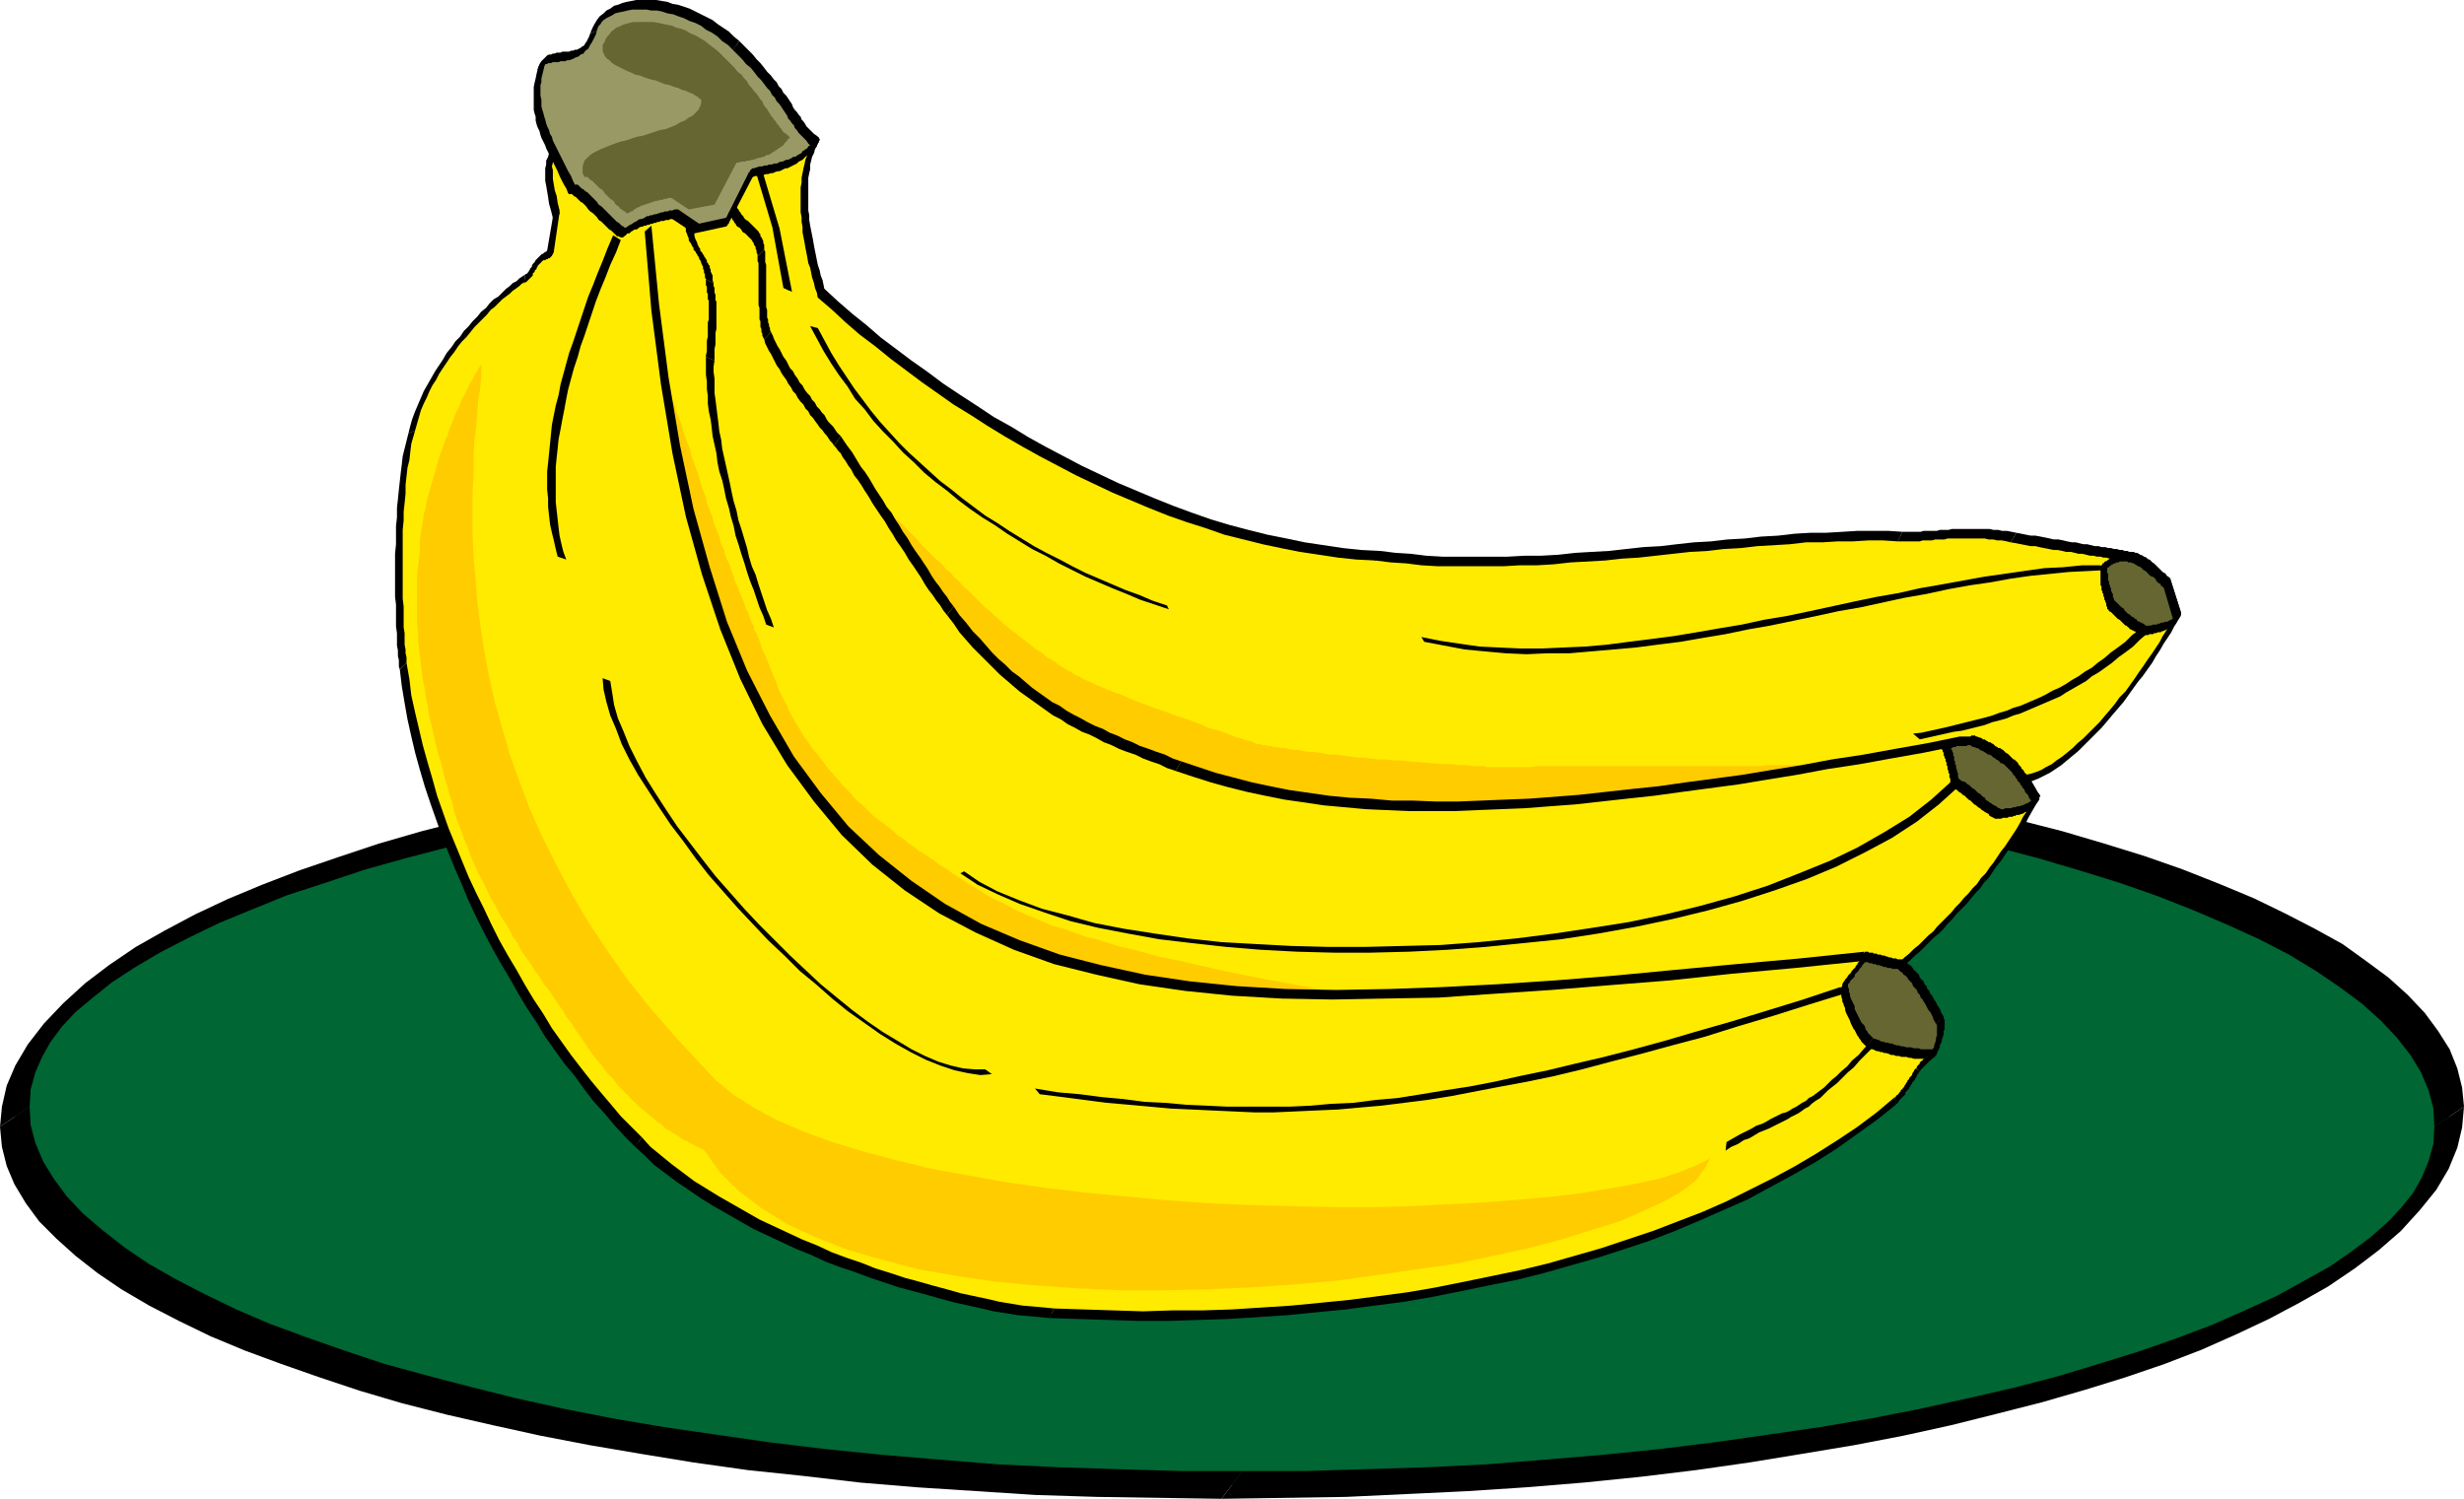
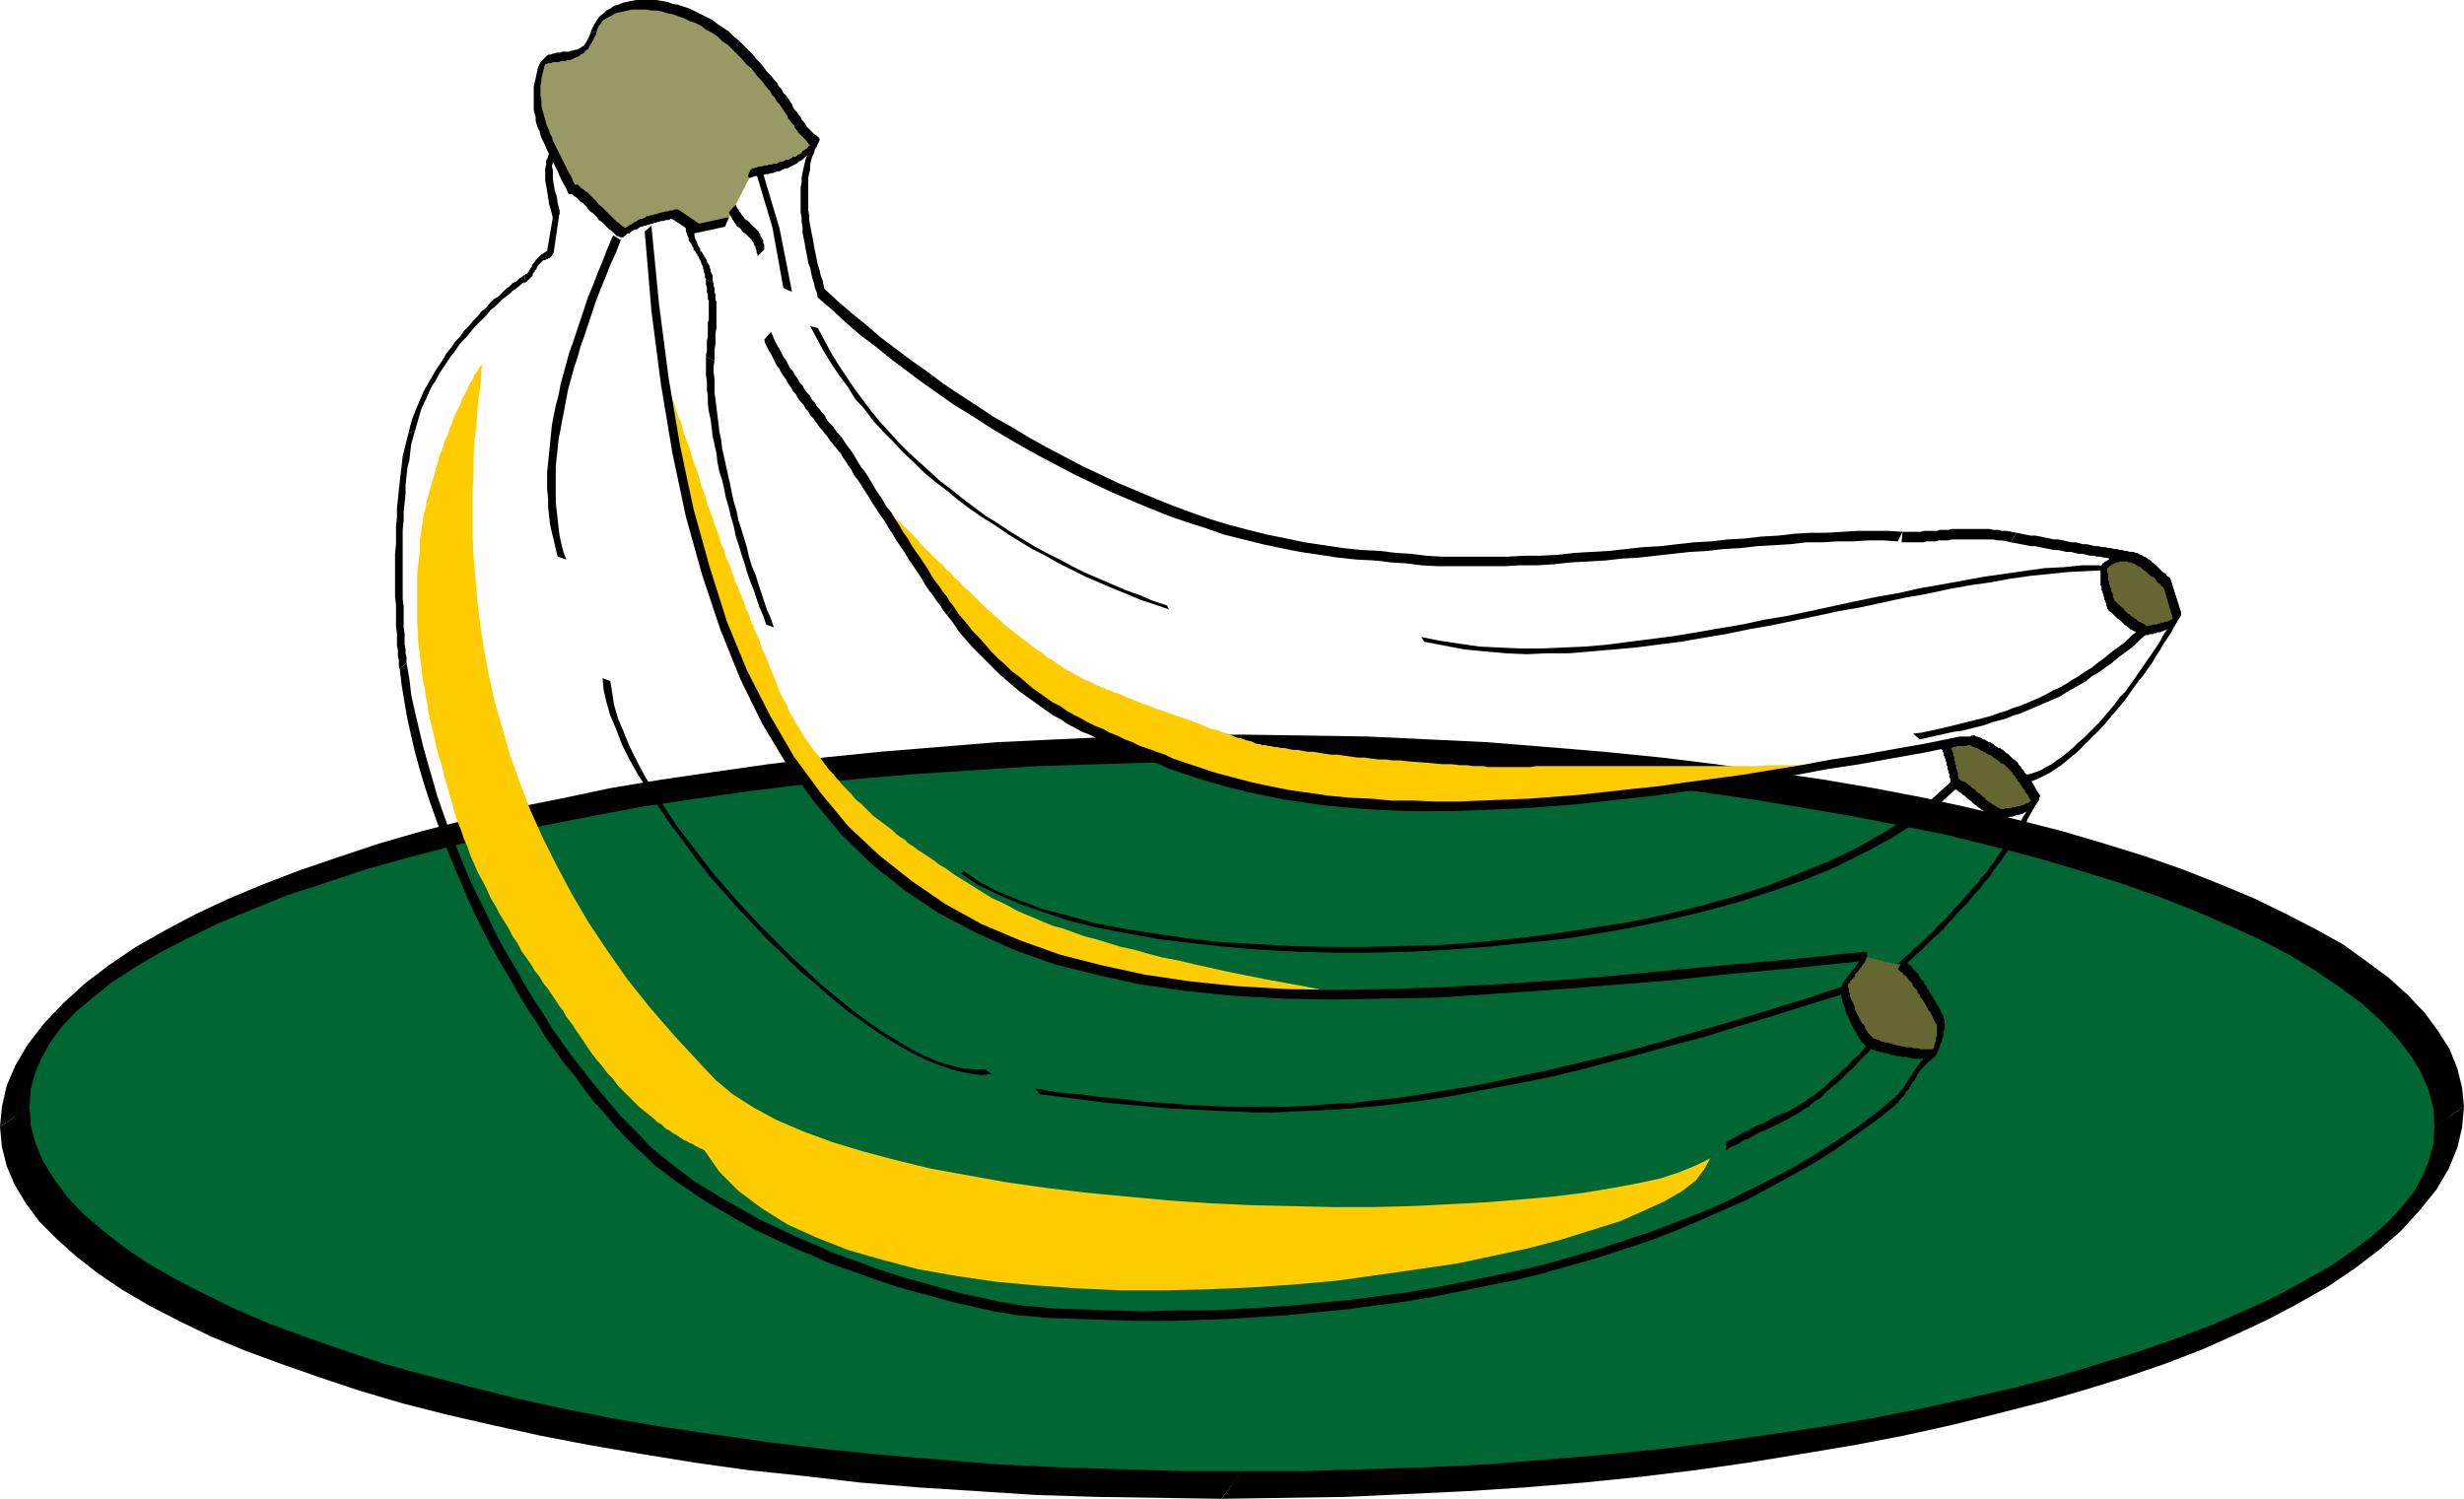
<svg xmlns="http://www.w3.org/2000/svg" fill-rule="evenodd" height="5.22in" preserveAspectRatio="none" stroke-linecap="round" viewBox="0 0 2576 1567" width="8.581in">
  <style>.pen1{stroke:none}.brush2{fill:#000}.brush4{fill:#663}.brush6{fill:#fc0}</style>
  <path class="pen1" style="fill:#063" d="M1288 783h65l65 2 63 2 63 4 61 4 61 5 59 6 58 7 56 8 55 8 53 10 52 10 50 10 48 12 46 12 44 13 42 13 40 14 38 15 36 15 33 15 31 16 28 17 25 17 23 18 20 17 17 19 15 18 11 19 8 19 5 20 2 20-2 19-5 20-8 19-11 19-15 19-17 18-20 18-23 17-25 17-28 17-31 16-33 16-36 15-38 14-40 14-42 14-44 12-46 13-48 11-50 11-52 10-53 9-55 9-56 7-58 7-59 6-61 6-61 4-63 3-63 3-65 1-65 1-65-1-65-1-63-3-63-3-61-4-61-6-59-6-58-7-56-7-55-9-53-9-52-10-50-11-48-11-46-13-44-12-42-14-40-14-38-14-36-15-33-16-31-16-28-17-25-17-23-17-20-18-17-18-15-19-11-19-8-19-5-20-2-19 2-20 5-20 8-19 11-19 15-18 17-19 20-17 23-18 25-17 28-17 31-16 33-15 36-15 38-15 40-14 42-13 44-13 46-12 48-12 50-10 52-10 53-10 55-8 56-8 58-7 59-6 61-5 61-4 63-4 63-2 65-2h65z" />
  <path class="pen1 brush2" fill-rule="nonzero" d="m2576 1157-2-20-5-20-8-20-12-19-14-19-18-19-20-18-23-17-25-18-29-16-31-16-33-16-36-15-38-15-40-14-42-13-44-13-47-12-48-12-50-11-52-10-53-9-55-8-57-8-57-7-60-6-60-5-62-5-62-3-64-3-65-1-65-1-22 29 65 1 65 1 63 2 62 4 62 4 60 5 59 6 58 7 56 8 55 9 53 9 51 10 50 10 48 12 46 12 44 13 42 13 40 14 38 15 35 15 33 15 31 16 28 17 25 17 23 17 20 18 17 18 14 18 11 18 8 19 5 19 1 19z" />
  <path class="pen1 brush2" fill-rule="nonzero" d="m1277 1567 65-1 65-1 64-3 63-3 61-4 61-5 59-6 58-7 56-8 55-9 54-9 52-10 50-11 48-12 47-12 45-13 42-13 41-14 39-15 36-16 34-16 32-17 30-17 28-19 25-19 23-20 20-22 17-21 13-22 9-22 5-21 2-22-31 21-1 18-5 18-7 17-9 16-12 15-14 15-18 16-20 15-23 16-27 15-29 16-33 15-34 15-37 14-40 14-42 13-43 13-46 12-48 11-50 11-51 10-53 9-55 8-56 8-57 7-59 6-60 5-62 5-62 3-63 2-65 2h-65z" />
  <path class="pen1 brush2" fill-rule="nonzero" d="m0 1178 2 21 5 20 8 19 12 20 14 19 18 18 20 18 23 18 25 17 29 17 31 16 33 16 36 15 38 14 40 14 42 14 44 13 47 12 48 11 50 11 52 10 53 9 55 9 57 8 57 6 60 7 60 5 62 4 62 4 64 2 65 1 65 1 22-29h-65l-65-2-63-2-62-3-62-5-60-5-59-6-58-7-56-8-55-8-53-9-51-10-50-11-48-12-46-12-44-12-42-14-40-14-38-14-35-15-33-16-31-16-28-16-25-17-23-18-20-17-17-18-14-19-11-18-8-19-5-19-1-19z" />
  <path class="pen1 brush2" fill-rule="nonzero" d="m1299 768-65 1-65 1-64 3-63 3-61 5-61 5-59 6-58 7-56 8-55 8-54 9-52 11-50 10-48 12-47 12-45 13-42 14-41 14-39 15-36 15-34 16-32 17-30 17-28 19-25 19-23 21-20 21-17 22-13 22-9 21-5 22-2 21 31-21 1-18 5-18 7-16 9-16 12-16 14-15 18-15 20-16 23-15 27-16 29-15 33-16 34-14 37-15 40-13 42-14 43-12 46-12 48-12 50-10 51-10 53-10 55-8 56-8 57-7 59-6 60-5 62-4 62-4 63-2 65-2h65z" />
-   <path class="pen1" style="fill:#ffeb00" d="M2029 1076v-1l-1-1v-3l-1-1v-2l-1-1v-2h-1v-1l-1-1v-1l-1-1v-2h-1v-1l-1-1v-1l-1-1v-2l-1-1v-1l-1-1-1-2-1-1-1-2-1-1-1-1-1-2v-1l-1-2-1-1-1-2-1-1-1-2-1-1-1-2-1-1-1-2-1-1-1-2-1-1-1-1-2-2-1-1-1-1-1-1-1-1-1-1-1-1-1-1-1-1-1-1-1-1 5-4 5-5 4-4 5-5 5-5 5-4 5-5 5-5 5-5 5-5 4-5 5-5 5-5 4-5 5-5 5-5 4-6 5-5 4-6 4-5 5-6 4-6 4-6 4-6 4-6 4-6 4-6 4-6 4-7 4-6 3-7 4-7-13-20 6-2 5-1 6-3 5-3 6-3 6-3 5-5 6-4 6-5 6-5 6-5 5-6 6-6 6-6 6-7 5-6 6-7 5-6 5-7 5-7 5-7 5-6 5-7 5-7 4-6 4-7 4-6 4-6 3-6 3-5 3-6 3-5-11-35-1-1-2-1-1-1-1-2-2-1-1-1-1-1-1-1-1-1-1-1-1-1-1-1-1-1-1-1h-1l-1-1-1-1-1-1-1-1-1-1h-1l-1-1-2-1h-1l-1-1-1-1h-2l-1-1h-1l-2-1h-3l-2-1h-2l-2-1h-2l-3-1h-2l-3-1h-3l-3-1h-3l-4-1h-3l-4-1h-4l-3-1-4-1h-4l-5-1-4-1h-4l-5-1-4-1-5-1h-4l-5-1-5-1-5-1h-5l-5-1-5-1-5-1-5-1-5-1-5-1h-4l-5-1h-4l-4-1h-40l-3 1h-9l-4 1h-13l-3 1h-19l-16-1h-31l-17 1-16 1h-17l-17 1-17 2-17 1-17 2-18 1-17 2-18 1-18 2-18 2-17 2-18 1-18 2-18 1-18 1-17 2-18 1h-18l-17 1h-68l-17-1-17-2-16-1-16-2-19-1-20-2-19-3-20-3-20-4-20-4-19-5-20-5-20-6-20-7-19-7-20-8-19-8-19-8-19-9-19-9-19-10-19-10-18-10-19-11-17-11-18-11-18-11-17-12-17-12-16-12-16-12-16-13-15-12-15-13-15-12-14-13-2-5-1-5-2-5-1-6-1-5-2-5-1-5-1-5-1-6-1-5-1-5-1-6-1-5v-5l-1-5-1-6v-30l1-5v-4l1-5 1-5 1-4 1-5 1-4 2-4 1-4 2-4-8-5-7-5-8-4-8-4-7-4-7-3-7-3-7-2-7-3-7-2-7-1-7-2-6-1-7-1-7-1-6-1h-7l-6-1-7-1h-7l-6-1h-7l-7-1h-7l-7-1-7-1-7-1-7-1-7-1-8-1-7-2-8-2-3 7-4 6-3 5-3 5-4 5-3 4-3 3-3 4-3 3-3 3-2 3-3 2-2 3-2 2-2 2-2 3-2 2-1 3-2 2-1 3-1 3-1 3v22l1 5 1 6 2 7 1 7 3 8-7 41-1 1h-2l-1 1h-1l-2 1-1 1-1 1-1 1h-1l-1 1v1l-1 2-1 1-1 1v1l-1 1-1 1v1l-1 1-1 1v1l-1 1-1 1v1l-1 1-1 1-1 1-1 1h-1l-3 2-3 2-3 3-4 2-3 3-4 3-4 4-4 3-4 4-4 4-5 4-4 5-4 4-5 5-4 5-5 5-4 5-4 6-5 5-4 6-4 6-4 6-4 7-4 6-3 6-4 7-3 7-3 7-3 7-3 7-2 7-2 7-2 8-1 8-2 8-1 8-1 9-1 9-1 9-1 9-1 9v10l-1 9v10l-1 9v63l1 8v15l1 7v13l1 5v10l1 3v6l3 18 3 17 3 17 4 18 4 17 5 18 5 17 6 18 5 17 7 17 6 17 7 17 7 17 8 17 8 17 8 16 8 16 9 16 9 16 9 15 10 16 9 14 10 15 10 14 10 14 10 14 10 13 11 13 10 12 11 12 11 12 10 11 10 10 11 9 11 9 12 9 12 9 13 8 13 8 14 8 14 8 14 8 15 7 15 7 15 7 15 6 15 7 16 6 15 5 15 6 16 5 15 5 15 4 15 4 14 4 14 4 14 3 14 3 13 3 13 2 12 2 11 1 11 1 11 1 31 1 31 1 31 1h31l31-1 31-1 31-2 31-2 30-3 31-3 30-4 31-4 29-5 30-6 29-6 29-6 29-7 28-8 28-8 27-9 27-9 27-10 25-10 26-11 24-12 24-12 24-13 22-14 22-14 21-14 21-15 20-16v-1l1-1h1l1-1v-1l1-1 1-1v-1h1l1-1 1-1 1-1v-2l1-1 1-1 1-1v-1l1-1 1-1v-1l1-1 1-1 1-2v-1l1-1 1-1v-1l1-1 1-1 1-1v-1l1-1 1-1v-1l1-1v-1h1l1-1v-1h1v-1l1-1h1v-1h1v-1h1v-1h1v-1h1v-1h1v-1h1v-1h1l1-1v-1l1-1 1-1v-2l1-1v-3l1-1v-2l1-1v-3l1-1v-2l1-1v-3l1-1v-2l1-1z" />
  <path class="pen1 brush2" fill-rule="nonzero" d="m2022 1046 1 1v2l1 1v1l1 1v2h1v2l1 1 1 1v2h1v1l1 1v2h1v3l1 1v5l-7 6v-2l-1-1v-2l-1-1v-2l-1-1v-1l-1-1v-1h-1v-2h-1v-2l-1-1v-1h-1v-2l-1-1v-1l-1-1v-4l1-1v-1l1-1 1-1v-1h1v-1h3v1h1z" />
  <path class="pen1 brush2" fill-rule="nonzero" d="m1987 1013 3-9 1 1 1 1 1 1 1 1 1 1 1 1 2 1 1 1 1 1 1 2 1 1 1 1 1 2 1 1 1 2 1 1 1 2 1 1 1 2 1 1 1 2 1 1 1 2 1 1 1 2 1 1 1 2 1 1 1 1 1 2v1l1 1-7 9-1-1v-1l-1-2-1-1-1-2-1-1-1-1-1-2-1-1-1-2-1-1-1-2-1-1-1-2-1-1-1-2-1-1-1-2-1-1-1-1-1-2-1-1-1-1-1-1-1-2-1-1-1-1-1-1-1-1h-1l-1-1-2-1 3-8-3 8v-4l1-1v-1l1-1 1-1 1-1 1-1h2z" />
  <path class="pen1 brush2" fill-rule="nonzero" d="M2132 831v5l-4 6-4 7-4 7-3 7-4 6-4 6-5 7-4 6-4 6-4 6-5 6-4 6-4 6-5 5-4 6-5 5-5 6-4 5-5 5-5 5-5 6-5 5-4 5-5 5-5 4-5 5-5 5-5 5-5 4-5 5-5 4-5 5-1-7 5-5 5-4 5-5 5-4 5-5 5-5 5-4 4-5 5-5 5-5 5-5 4-5 5-5 4-5 5-5 4-5 5-5 4-6 5-5 4-6 4-5 4-6 4-6 4-5 4-6 4-6 4-6 4-7 3-6 4-6 3-7 4-6-1 5 1-5v-1h1v-1l1-1v-1h1l1-1h2v1h1v2h-1v3z" />
  <path class="pen1 brush2" fill-rule="nonzero" d="m2114 820 6-10 12 21-7 9-12-21 5-9-5 9v-4h1v-2h1v-1l1-1h1v-1h3z" />
  <path class="pen1 brush2" fill-rule="nonzero" d="m2280 640-1 5-3 5-3 5-3 6-4 6-4 6-4 7-4 6-4 7-5 7-5 7-5 6-5 7-5 7-5 7-6 7-6 7-5 6-6 7-6 6-6 6-6 6-6 6-6 5-6 5-6 5-6 4-6 4-6 3-6 3-5 2-6 2-6 2 4-10 5-1 6-2 5-2 5-3 6-3 5-4 6-4 5-4 6-5 5-5 6-5 6-6 5-5 6-6 5-6 6-7 5-6 5-7 6-6 5-7 5-7 4-6 5-7 4-6 5-7 4-6 4-6 3-6 4-6 3-5 2-5 3-5-1 4 1-4v-1h1v-1l1-1 1-1h1v-1h2v1h1v2l-1 1v2z" />
  <path class="pen1 brush2" fill-rule="nonzero" d="m2268 604 1 1 11 35-8 8-11-35 1 1-1-1v-3h1v-2l1-1 1-1v-1h1l1-1h2l1 1z" />
  <path class="pen1 brush2" fill-rule="nonzero" d="M2230 578h3l1 1h2l1 1 2 1h1l1 1h1l2 1 1 1 1 1h1l1 1 1 1 1 1 1 1 1 1 1 1 1 1 1 1 1 1 1 1 1 1 1 1 1 1 2 1 1 1 1 1 1 1 2 1 1 1-6 10-2-1-1-2-1-1-2-1-1-1-1-1-1-1-1-1-2-1-1-1-1-1-1-1-1-1-1-1-1-1-1-1h-1v-1l-1-1-2-1h-1l-1-1-1-1h-1l-1-1-1-1h-2l-1-1h-1l-2-1h-3z" />
  <path class="pen1 brush2" fill-rule="nonzero" d="m2108 557 5 1 5 1 5 1h5l5 1 5 1 5 1 4 1h5l5 1 4 1 5 1h4l4 1 4 1h4l4 1 4 1h4l3 1h4l3 1h3l3 1h3l3 1h3l2 1h3l2 1h2l2 1-6 10-2-1h-2l-2-1h-2l-3-1h-5l-3-1-3-1h-3l-3-1h-4l-3-1h-4l-4-1-4-1h-4l-4-1-4-1h-5l-4-1-5-1h-4l-5-1-5-1-5-1-4-1h-5l-5-1-5-1-5-1-6-1z" />
-   <path class="pen1 brush2" fill-rule="nonzero" d="M1989 556h19l3-1h14l3-1h9l4-1h39l4 1h5l4 1h5l5 1 5 1-6 10-4-1-5-1h-5l-4-1h-5l-4-1h-39l-3 1h-10l-3 1h-10l-3 1h-23z" />
+   <path class="pen1 brush2" fill-rule="nonzero" d="M1989 556h19l3-1h14l3-1h9l4-1h39l4 1h5l4 1h5l5 1 5 1-6 10-4-1-5-1h-5l-4-1h-5h-39l-3 1h-10l-3 1h-10l-3 1h-23z" />
  <path class="pen1 brush2" fill-rule="nonzero" d="m1443 576 16 2 16 1 16 2 17 1h68l18-1h17l18-1 18-2 17-1 18-1 18-2 18-2 18-1 17-2 18-2 18-1 17-2 18-1 17-2 18-1 17-2 17-1h16l17-1 16-1h32l15 1-5 10-15-1h-16l-16 1h-16l-16 1h-17l-17 2-17 1-17 1-17 2-18 1-17 2-18 1-18 2-18 2-18 2-17 1-18 2-18 1-18 1-18 2-17 1h-18l-17 1h-69l-17-1-16-2-16-1-16-2h-1v-1h-1v-2h1v-2l1-1v-1h1v-1l1-1 1-1h2z" />
  <path class="pen1 brush2" fill-rule="nonzero" d="M862 303v-1l14 13 15 13 15 12 15 13 16 12 16 12 17 12 16 12 18 12 17 11 18 12 18 10 18 11 18 10 19 10 19 10 19 9 19 9 19 8 19 8 20 8 19 7 20 7 20 6 19 5 20 5 20 4 19 4 20 3 20 3 19 2 20 1-5 10-20-1-19-2-20-3-20-3-20-4-19-4-20-5-20-5-20-7-19-6-20-7-20-8-19-8-19-8-19-9-19-9-19-10-19-10-18-10-19-11-18-11-17-11-18-11-17-12-17-12-16-12-16-12-16-13-16-12-15-13-14-13-14-12-1-1 1 1-1-1v-3l1-1v-1l1-1v-1h1v-1h1v-1h3z" />
  <path class="pen1 brush2" fill-rule="nonzero" d="m856 144-1 5-1 4-2 3-1 4-2 4-1 4-1 4v5l-1 4-1 5v34l1 5v5l1 6 1 5 1 5 1 5 1 6 1 5 1 5 1 5 1 5 2 6 1 5 2 5 1 5 1 5-7 8-1-5-2-5-1-5-2-6-1-5-1-5-2-5-1-6-1-5-1-5-1-6-1-5-1-5v-6l-1-5v-5l-1-5v-26l1-5v-5l1-5 1-5 1-4 1-5 2-5 1-4 2-5 3-4-1 5 1-5v-2h1v-1h1v-1h1v-1h3v4l-1 1z" />
  <path class="pen1 brush2" fill-rule="nonzero" d="m624 93 6-5 7 2 8 2 7 1 8 1 7 1 7 1 7 1 7 1h7l6 1h7l7 1h6l7 1 7 1h6l7 1 7 1 6 1 7 1 7 2 7 1 7 2 7 3 7 2 7 3 7 3 7 4 8 4 8 4 8 5 8 5-7 10-8-5-7-5-8-5-8-3-7-4-7-3-7-3-7-2-7-3-7-2-7-1-6-2-7-1-7-1-6-1-7-1h-6l-7-1-7-1h-6l-7-1h-7l-6-1h-7l-7-1-7-1-7-1-8-1-7-1-7-1-8-2-8-2 6-4-6 4h-1v-4h1v-1l1-1v-1l1-1h1v-1h1v-1h2z" />
  <path class="pen1 brush2" fill-rule="nonzero" d="M578 227v1l-2-8-2-7-1-7-1-6-1-6-1-5v-13l1-4v-4l2-4 1-4 2-3 2-3 2-3 2-3 3-3 2-2 3-3 2-3 3-2 2-3 3-3 3-3 3-4 3-4 3-4 3-4 3-5 3-6 3-6 6 1-4 6-3 7-4 5-3 6-4 5-3 4-4 4-3 4-3 3-3 3-2 3-3 2-2 3-2 2-2 2-2 2-1 2-1 2-1 1-1 2v3l-1 2v3l-1 4 1 4v9l1 6 1 6 2 6 1 7 2 8v2-2 4h-1v2h-1v1h-1v1h-1v1h-3v-1z" />
  <path class="pen1 brush2" fill-rule="nonzero" d="m577 260-6 8 7-41 7-5-6 41-6 7 6-7v1l-1 1v1l-1 1v1h-1v1h-1v1h-2v1h-1v-1h-1v-2z" />
  <path class="pen1 brush2" fill-rule="nonzero" d="m549 287 2-1 1-1v-1h1v-1l1-1v-1l1-1 1-1v-1l1-2 1-1 1-1 1-2 1-1 1-1 2-2 1-1 1-1 2-1 1-1 2-1 1-1 2-1h1l2-1-4 10-1 1h-1l-1 1h-2l-1 1-1 1-1 1-1 1-1 1-1 1v1l-1 1v1l-1 1-1 1v1l-1 1-1 1v2l-1 1-1 1-1 1-1 1-2 2-1 1h-1l-1 1h-1l1-1z" />
  <path class="pen1 brush2" fill-rule="nonzero" d="m427 453 2-8 2-7 3-8 3-7 3-7 3-7 4-7 4-7 4-7 4-6 4-6 4-7 5-6 4-6 5-5 4-6 5-5 4-5 5-5 4-5 5-4 4-5 4-4 5-3 4-4 4-4 4-3 3-3 4-2 3-3 3-2 3-2-1 8-3 2-2 2-4 3-3 2-3 3-4 3-4 3-4 4-4 4-4 3-4 5-4 4-4 4-5 5-4 5-4 5-5 5-4 5-4 6-4 5-4 6-4 6-4 6-3 6-4 6-3 6-3 7-3 6-3 7-2 7-2 7-2 7z" />
  <path class="pen1 brush2" fill-rule="nonzero" d="m418 700-1-3v-7l-1-4v-6l-1-5v-13l-1-7v-23l-1-8v-45l1-10v-19l1-9v-10l1-9 1-10 1-9 1-9 1-8 1-9 2-8 2-8 2-8 7-3-2 7-2 7-1 8-1 9-2 8-1 9-1 9v9l-1 10-1 9v9l-1 10v72l1 8v22l1 6v12l1 5v4l1 4v6z" />
  <path class="pen1 brush2" fill-rule="nonzero" d="m664 1199-11-11-11-12-10-12-11-12-10-13-10-14-11-13-10-14-10-14-9-15-10-15-9-15-9-16-9-15-9-16-9-17-8-16-8-17-7-17-7-16-7-17-7-18-6-17-6-17-6-18-5-17-5-18-4-17-4-18-3-17-3-18-2-17 7-7 3 17 2 17 4 18 4 17 4 17 5 18 5 17 5 18 6 17 6 17 7 17 7 17 7 17 8 17 8 16 8 17 8 16 9 16 9 15 9 16 9 15 10 15 9 15 10 14 10 14 10 13 11 14 10 12 11 13 10 12 11 11 11 11z" />
  <path class="pen1 brush2" fill-rule="nonzero" d="m1097 1378-10-1-11-1-12-1-12-2-13-2-13-3-13-3-14-3-15-4-14-4-15-4-15-4-15-5-15-5-16-6-15-5-16-6-15-7-15-6-15-7-15-7-15-7-14-8-14-8-14-8-13-8-13-9-12-8-12-9-12-9-10-10-10-9 7-10 9 10 11 9 11 9 12 9 12 9 13 8 13 8 14 8 14 8 14 8 15 7 15 7 15 7 15 6 15 7 16 6 15 5 15 6 16 5 15 5 15 4 14 4 15 4 14 4 14 3 14 3 13 3 12 2 12 2 12 1 11 1 10 1z" />
  <path class="pen1 brush2" fill-rule="nonzero" d="m1982 1155-20 16-21 15-21 15-22 14-23 13-24 13-24 13-25 11-25 11-26 11-26 10-27 9-28 9-28 8-28 8-28 7-30 6-29 6-30 6-29 5-31 4-30 4-31 3-30 3-31 2-31 2-31 1-32 1h-31l-31-1-31-1-31-1 5-10 31 1 31 1 31 1 31-1h31l31-1 31-2 31-2 31-3 30-3 31-4 30-4 29-5 30-6 29-6 29-6 29-7 28-8 28-8 27-9 27-9 26-10 26-10 25-11 24-12 24-12 24-13 22-13 22-14 21-14 20-15 19-16z" />
  <path class="pen1 brush2" fill-rule="nonzero" d="m2007 1120-1 1v1l-1 1-1 1v1l-1 2-1 1v1l-1 1-1 1-1 1v1l-1 1-1 2-1 1v1l-1 1-1 1-1 1-1 1v2l-1 1-1 1-1 1-1 1-1 1-1 1-1 1v1l-1 1-1 1-1 1-1-8h1v-1l1-1h1v-1h1v-1l1-1 1-1v-1l1-1h1v-1l1-1 1-1v-1l1-1 1-2 1-1v-1l1-1 1-1v-1l1-1 1-1 1-1v-1l1-2 1-1v-1l1-1 1-1z" />
  <path class="pen1 brush2" fill-rule="nonzero" d="M2024 1101v1l-1 1-1 1v1l-1 1h-1v1l-1 1-1 1h-1v1h-1v1h-1v1h-1v1h-1v1h-1v1h-1v1h-1v1h-1v1h-1v1l-1 1-4-3 1-1v-1l1-1 1-1 1-1v-1l1-1 1-1h1v-1l1-1h1v-1l1-1h1v-1h1l1-1v-1h1l1-1v-1h1v-1l1-1 1-1v-1h1l1-1h2v2h1l-1 1v2l-1 1z" />
  <path class="pen1 brush2" fill-rule="nonzero" d="m2032 1073-1 4 1-2v1l-1 1v3l-1 1v2l-1 1v3l-1 1v2l-1 1v3l-1 1v3h-1v1l-1 2-5-2-1 2v-1h1v-3l1-1v-2l1-1v-2l1-1v-3l1-1v-3l1-1v-2l1-1v-2l1-2-1 4 1-4 1-1 1-1v-1h1l1-1h2v1l1 1-1 1v2l-1 1z" />
  <path class="pen1 brush4" d="m2022 1101-2 1h-14l-3-1h-5l-2-1h-6l-2-1h-3l-2-1h-3l-2-1-3-1h-2l-2-1h-3l-2-1h-2l-1-1-2-1h-2l-1-1h-1l-1-1h-1l-1-1-1-1-1-1v-1l-1-1-1-1-1-1-1-2-1-1-1-2-1-1-1-2-1-2-1-2-1-2-1-2-1-2-1-2-1-2-1-2-1-2-1-3-1-2-1-2v-2l-1-3-1-2-1-2v-3l-1-2v-5l1-1v-1l1-1v-1l1-1 1-1 1-1v-1l1-2 1-1 1-1 1-1 1-1 1-1 1-1 1-2 1-1 1-1 1-1v-1l1-1 1-1v-1l1-1v-1l1-1v-3h2l1 1h4l2 1h2l2 1h2l2 1h3l1 1h1l2 1h3l1 1h4l1 1h6l1 2 2 1 2 1 1 2 2 2 2 2 2 2 1 2 2 2 2 2 1 2 2 3 2 2 1 3 2 2 1 3 2 2 1 2 2 3 1 2 1 2 1 2 1 2 1 2 1 2 1 1 1 1v2l1 1 1 1v2l1 1v11l-1 1v4l-1 2v1l-1 2v2l-1 2-1 1v2l-1 2-1 2zm67-250-2-1-2-1-2-1-1-1-2-1-1-2-2-1-1-1-2-1-1-1-2-1-1-1-1-1-1-1-2-1-1-1-1-1-1-1-1-1-2-1-1-1-1-1-1-1-2-1-1-1-1-1-1-1-2-1-1-1-2-1h-1l-2-1v-3l-1-2v-2l-1-2v-3l-1-1v-3l-1-1v-4l-1-1v-4h-1v-3l-1-1v-1l-1-1v-3l-1-1v-1l-1-1 2-1 1-1h1l1-1h2l1-1h1l1-1h3v-1h11l1-1h3l1 1h1l2 1h1l2 1h1l2 1 1 1 2 1h1l2 1 1 1 1 1 2 1 1 1h2l1 1 2 1 1 1 1 1 2 1 1 1 1 1 1 1 2 1 1 1 1 1h1l1 1 1 1 1 1 1 1 1 1v1l1 1h1l1 1 1 1v1l1 1 1 1 1 1v1l1 1 1 1v1l1 1 1 1 1 1v1l1 2 1 1v1l1 1 1 1 1 2 1 1v1l1 1 1 2 1 1 1 1v2l1 1v2l-1 1v1h-1l-1 1-1 1v1h-1l-1 1h-1l-2 1-1 1h-1l-1 1h-2l-1 1h-1l-2 1h-3l-2 1h-3l-1 1h-7l-2 1h-3zm153-191-1-1-1-1h-1l-1-1h-1l-1-1h-1l-1-1-1-1h-1l-1-1h-1v-1h-1l-1-1-1-1h-1l-1-1-1-1-1-1-1-1-1-1-1-1-1-1-1-1-2-1-1-1-2-1-1-2-2-1-1-2-2-2-1-1v-3l-1-1v-2l-1-1v-2l-1-1v-3l-1-1v-2l-1-1v-4l-1-1v-8l-1-1v-5l1-1v-2l1-1h1l1-1 1-1h1l1-1 1-1 1-1h2v-1h1l1-1h1l1-1h3l1-1h10l2 1h1l2 1h1l1 1 2 1 1 1 2 1 1 1h1l1 1 2 1 1 1 1 1 1 1 1 1 2 1 1 1 1 1 1 1 1 1 1 1 1 1h1l1 1 1 1v1l1 1h1l1 1v1l1 1h1v1l11 34v2l-1 1v1l-1 1-1 1-1 1h-1v1h-1l-1 1h-1l-1 1h-3l-1 1h-1l-2 1h-3l-1 1h-2l-1 1h-4l-1 1h-4l-2 1z" />
  <path class="pen1 brush2" fill-rule="nonzero" d="m1958 1085 1 1h2l1 1h2l1 1 2 1h2l2 1h2l3 1h2l2 1 3 1h2l3 1h2l3 1h5l3 1h5l2 1h14l2-1-4 10-2 1h-17l-3-1h-2l-3-1h-5l-3-1h-3l-2-1h-3l-2-1-3-1h-2l-2-1h-2l-2-1h-2l-2-1-2-1h-1l-2-1h-1l-1-1h-1z" />
  <path class="pen1 brush2" fill-rule="nonzero" d="M1932 1031v-1 2l1 2v3l1 2v2l1 3 1 2 1 2 1 2 1 2v3l1 2 1 2 1 2 1 2 1 2 1 2 1 2 2 2 1 1 1 2v1l1 2 1 1 1 2 1 1 1 1 1 1 1 1 1 1-6 10-1-1-1-1-1-1-1-1-1-1-1-1-1-2-1-1-1-2-1-1-1-2-1-2-1-2-1-1-1-2-1-2-1-2-1-3-1-2-1-2-1-2-1-2-1-3v-2l-1-2-1-3-1-2v-2l-1-3v-2l-1-3v-2l1-1v-1l1-1 1-1v-1h1v-1h3l1 1z" />
  <path class="pen1 brush2" fill-rule="nonzero" d="m1946 1005 6-8v3l-1 2v1l-1 2-1 2-1 1-1 1-1 2-1 1-1 1-1 2-1 1-1 1-1 1-1 1v2l-1 1-1 1-1 1-1 1-1 1v1l-1 1-1 1v2l-8 6v-3l1-2 1-1v-2l1-2 1-1 1-2 1-1 1-1 1-2 1-1 1-1 1-1 1-2 1-1 1-1 1-1 1-1v-1l1-1 1-1v-1l1-1 1-1v-1l7-9-7 9v-2h1v-2l1-1v-1h1v-1h1v-1h1l1-1h1l1 1v1z" />
-   <path class="pen1 brush2" fill-rule="nonzero" d="M1984 1013h-6l-1-1h-4l-1-1h-3l-1-1h-2l-1-1h-3l-1-1h-3l-1-1h-3l-1-1h-5l-1-1h-1l5-10h2l1 1h4l1 1h3l1 1h3l2 1h2l2 1h1l2 1h2l2 1h3l2 1h5l1 1-1-1h1v1l1 1v1h-1v2l-1 1v1l-1 1v1h-1v1h-3z" />
  <path class="pen1 brush2" fill-rule="nonzero" d="M2024 1071v-1l-1-1v-1l-1-1-1-2v-1l-1-2-1-2-1-2-2-2-1-2-1-2-1-2-2-3-1-2-2-2-1-3-2-2-1-3-2-2-2-2-1-3-2-2-2-2-1-2-2-2-2-1-1-2-2-1-2-2-1-1 6-9 2 1 1 1 2 2 2 1 2 2 1 2 2 2 2 2 2 2 1 3 2 2 2 2 1 3 2 2 1 3 2 2 1 3 2 2 1 2 1 2 2 3 1 2 1 2 1 1 1 2 1 2v1l1 1v1l1 1v1z" />
  <path class="pen1 brush2" fill-rule="nonzero" d="m2024 1096-5 6 1-2v-2l1-2 1-1v-2l1-2v-1l1-2v-3l1-2v-12h-1l7-9h1v3l1 1v10l-1 2v4l-1 2v1l-1 2v2l-1 2-1 2v2l-1 2-1 2-1 2-5 5 5-5v1l-1 1v1h-1v1h-1v1h-4v-3l1-1zm24-281-1-1 2 1 1 1 2 1h1l2 1 1 1 1 1 2 1 1 1 1 1 1 1 2 1 1 1 1 1 1 1 1 1 2 1 1 1 1 1 1 1 2 1 1 2 1 1 2 1 1 1 2 1 1 1 2 1 2 1 1 1 2 1 2 1-6 10-2-1-2-1-2-1-1-2-2-1-2-1-1-1-2-1-1-1-1-1-2-1-1-1-1-1-2-1-1-1-1-1-1-1-1-1-2-1-1-1-1-1-1-1-1-1-2-1-1-1-1-1-2-1-1-1-1-1-2-1-1-1-2-1v-1 1l-1-1v-1h1v-3h1v-1l1-1 1-1 1-1h2z" />
  <path class="pen1 brush2" fill-rule="nonzero" d="m2033 785 5-9v2l1 1v1l1 1v3h1v2l1 1v3l1 1v4l1 1v3l1 1v3l1 2v2l1 1v4l1 3-7 7-1-2-1-2v-4l-1-1v-4l-1-1v-2l-1-2v-3l-1-1v-3l-1-1v-3h-1v-2l-1-1v-3l-1-1v-1l4-9-4 9v-1h-1v-1h1v-3h1v-1l1-1 1-1 1-1h1v-1h1v1h1z" />
  <path class="pen1 brush2" fill-rule="nonzero" d="M2059 779h1-3l-1 1h-11v1h-3l-1 1h-2l-1 1h-1l-1 1-1 1h-2l2-9 2-1 1-1h2l1-1h1l1-1h2l1-1h2l1-1h11l1-1h4v5h-1v2h-1v1h-1v1h-1v1h-1z" />
  <path class="pen1 brush2" fill-rule="nonzero" d="m2101 805-1-1-1-1-1-1-1-1-1-1-1-1-2-1h-1l-1-1-1-1-1-1-2-1-1-1-2-1-1-1-1-1-2-1h-1l-2-1-1-1-2-1-1-1h-1l-2-1-1-1-2-1h-1l-2-1h-1l-2-1-1-1h-1l5-10 2 1h1l2 1h1l2 1 1 1h2l1 1 2 1 1 1h2l1 1 2 1 1 1 1 1 2 1 1 1h2l1 1 2 1 1 1 1 1 1 1 2 1 1 1 1 1 1 1 1 1 1 1 1 1h1l1 1zm24 32v3l-1-2-1-1-1-2-1-1v-1l-1-2-1-1-1-1-1-1v-1l-1-2-1-1-1-1v-1l-1-1-1-1v-1l-1-1-1-1-1-1v-1l-1-1-1-1v-1l-1-1-1-1-1-1v-1l-1-1-1-1-1-1 6-10 1 1 1 1 1 1v1l1 1 1 1 1 1v1l1 1 1 1 1 1v1l1 1 1 1 1 1v1l1 1 1 1 1 1v1l1 1 1 2v1l1 1 1 1 1 2 1 1v1l1 2 1 1 1 1 1 2v3-3 4h-1v1l-1 1v1h-1v1h-1v1h-3z" />
  <path class="pen1 brush2" fill-rule="nonzero" d="M2092 846h-1 4l1-1h7l1-1h3l2-1h3l1-1h2l1-1h1l1-1h1l2-1 1-1h1l1-1h1v-1 1l7-3-1 1-1 2-1 2-1 2-1 1-1 2-1 1-2 1-1 1h-1l-1 1-2 1h-1l-1 1-2 1h-1l-2 1h-3l-1 1h-2l-1 1h-4l-1 1h-5l-2 1h-6 1-1l-1-1v-3h1v-2h1v-2h1l1-1 1-1h1zm119-218h-1l2 1 2 2 1 1 2 2 1 1 2 1 1 2 1 1 1 1 1 1 1 1h1l1 1 1 1 1 1h1l1 1 1 1h1l1 1v1h1l1 1h1l1 1h1l1 1h1l1 1 1 1h1l1 1-6 10-1-1-1-1h-1l-1-1h-1l-1-1-1-1h-1l-1-1h-1l-1-1h-1l-1-1v-1h-1l-1-1-1-1h-1l-1-1-1-1-1-1-1-1-1-1-1-1-2-1-1-1-1-1-2-2-1-1-2-2-2-1-1-2-1-1 1 1h-1v-4h1v-1l1-1v-1h1v-1h1v-1h1v-1h2v1z" />
  <path class="pen1 brush2" fill-rule="nonzero" d="m2199 597 4-8v10l1 1v7l1 1v3l1 1v2l1 1v3l1 1v1l1 1v3l1 2v1l1 1-8 8v-1l-1-2v-2l-1-2v-1l-1-1v-2l-1-2v-2l-1-1v-2l-1-1v-4l-1-1v-17l4-7-4 7v-3h1v-1l1-1v-1h1l1-1 1-1h2v2z" />
  <path class="pen1 brush2" fill-rule="nonzero" d="M2228 588h-3l-1-1h-8l-1 1h-3v1h-2l-1 1h-1l-1 1-1 1h-1v1h-1l-1 1h-1l-1 1v1h-1l-1 1 1-9 1-1h1l1-1 1-1h1v-1h1l1-1h1l1-1 1-1 1-1h1l1-1h2l2-1h2l1-1h11l1 1h2l1 1v3l-1 1v1l-1 1v1h-1v1h-1v1h-3z" />
  <path class="pen1 brush2" fill-rule="nonzero" d="M2262 614h-1v-1h-1l-1-1v-1l-1-1h-1l-1-1-1-1-1-1v-1l-1-1-1-1-1-1h-1l-2-1-1-1-1-1-1-1-1-1-1-1-2-1-1-1-1-1-1-1-2-1h-1l-1-1-2-1-1-1h-1l-2-1 6-10 2 1 1 1h1l2 1 1 1 2 1 1 1 1 1h2l1 1 1 1 1 1 2 1 1 1 1 1 1 1 1 1 1 1 1 1 1 1 1 1 1 1 1 1h1l1 1 1 1v1l1 1h1v1h1l1 1v1-1 4h-1v2h-1v1l-1 1-1 1h-1v1h-2v-1z" />
  <path class="pen1 brush2" fill-rule="nonzero" d="M2272 647v1l-10-34 7-8 11 34v1-1 3h-1v2h-1v1h-1v1h-1v1h-1v1h-2v-1h-1z" />
  <path class="pen1 brush2" fill-rule="nonzero" d="M2245 655h-1l2-1h3l2-1h4l1-1h2l1-1h3l1-1h3l1-1h1l1-1h1l1-1h1v-1h1l-1 1 8-6v3l-1 1-1 2-1 1-1 2-1 2-1 1-1 1-1 1h-1l-1 1-1 1h-1l-2 1h-1l-1 1h-1l-2 1h-1l-1 1h-3l-2 1h-2l-1 1h-4l-1 1h-4l-2 1h-1 1-1v-1h-1v-3h1v-2l1-1 1-1v-1h1v-1h2z" />
  <path class="pen1" style="fill:#996" d="m853 149-2 2-2 2-1 2-2 1-2 2-2 2-1 1-2 1-2 2-1 1-2 1-2 1-2 1-2 1-2 1-1 1-2 1h-2l-3 1-2 1h-2l-2 1-2 1h-3l-2 1h-2l-3 1h-3l-2 1h-3l-3 1-3 1-26 51-32 7-22-15h-3l-2 1h-3l-2 1h-3l-2 1h-2l-1 1h-2l-2 1h-2l-2 1h-2l-1 1h-2l-2 1-2 1h-1l-2 1-2 1-1 1h-2l-2 1-1 1-2 1-1 1-2 1-1 1-1 1h-3l-2-1-1-1-2-1-1-2-2-1-2-2-2-2-2-2-2-2-2-2-2-2-3-2-2-3-2-2-2-2-2-2-3-2-2-2-2-2-2-2-2-2-1-1-2-2-2-1-1-1-1-1h-3l-3-5-2-5-2-4-2-5-3-4-2-4-2-4-2-4-2-4-1-4-2-4-2-3-1-4-2-4-1-3-2-4-1-4-1-3-1-4-1-4v-3l-1-4v-4l-1-3v-8l1-4v-4l1-4v-4l1-4 2-5v-2l1-1 1-2 1-1 1-1 1-1 2-1h1l2-1h2l2-1h6l2-1h5l2-1h2l2-1 3-1 2-1 2-1 2-1 2-1 2-2 2-2 1-2 2-3 1-3 2-3 1-4 1-3 2-4 2-3 2-3 3-2 3-3 3-2 4-2 4-2 4-1 4-1 5-1 5-1h21l5 1 6 1 6 2 5 1 6 2 6 2 6 3 6 2 6 4 5 3 6 4 6 4 5 4 6 5 5 4 5 5 5 5 5 5 4 5 4 4 4 4 3 4 3 4 3 4 3 4 3 3 2 4 3 3 2 4 2 3 2 3 2 3 2 2 2 3 2 3 1 2 2 3 2 2 1 3 2 2 2 2 2 3 2 2 2 2 2 2 2 2 3 2z" />
  <path class="pen1 brush2" fill-rule="nonzero" d="m783 180 5-4 3-1 3-1h3l2-1h3l2-1h3l2-1h3l2-1 2-1h2l2-1 2-1h2l2-1 2-1 1-1h2l2-1 1-1 2-1 2-1 1-2 2-1 1-1 2-1 1-2 2-1 1-2 2-2 1-2 3 6-2 2-2 2-2 2-1 2-2 2-2 1-2 2-2 2-2 1-2 1-2 2-2 1-2 1-2 1-2 1-2 1h-2l-2 1-2 1-2 1h-2l-3 1-2 1h-2l-3 1h-2l-3 1h-3l-2 1h-3l-3 1-3 1 5-5-5 5h-1v-1h-1v-2l1-1v-2h1v-2h1v-1h1v-1h2z" />
-   <path class="pen1 brush2" fill-rule="nonzero" d="m762 227-5 5 26-52 6 1-27 52-4 4 4-4v1h-1v1l-1 1-1 1h-3v-4l1-1z" />
  <path class="pen1 brush2" fill-rule="nonzero" d="M731 234h-1l32-7-4 10-32 7-2-1 2 1h-1l-1-1v-4l1-1v-1l1-1 1-1h1v-1h2z" />
  <path class="pen1 brush2" fill-rule="nonzero" d="M708 219h1l22 15-7 9-21-14h1-1v-1h-1v-3h1v-2h1v-1l1-1 1-1 1-1h2z" />
  <path class="pen1 brush2" fill-rule="nonzero" d="m655 238-3 2 2-2 2-1 1-1 2-1 2-1 1-1 2-1 2-1 1-1 2-1h2l2-1 2-1 1-1h2l2-1h2l2-1h2l2-1h1l2-1h2l2-1h3l2-1h3l2-1h3l-4 10h-3l-2 1h-3l-2 1h-3l-2 1h-2l-1 1h-2l-2 1h-2l-1 1h-2l-2 1h-2l-1 1h-2l-2 1-1 1-2 1h-2l-1 1-2 1-1 1-1 1h-2l-1 1-1 1-1 1-2 1 2-1h-1v1h-3v-4l1-1v-1l1-1 1-1z" />
  <path class="pen1 brush2" fill-rule="nonzero" d="M601 193h-2 5l1 1 1 1 2 2 2 1 2 2 2 1 2 2 2 2 2 2 2 2 2 2 2 3 3 2 2 2 2 2 2 2 2 2 2 2 2 2 2 2 2 2 2 1 2 2 1 1 2 1 1 1h2l-4 10h-3l-1-1h-2l-1-1-2-2-1-1-2-2-2-1-2-2-2-2-2-2-2-2-3-2-2-3-2-2-2-2-3-2-2-2-2-3-2-2-2-2-2-1-2-2-2-2-1-1-2-1-1-1-1-1h-2l-2-1 2 1h-1l-1-1v-4l1-1v-1l1-1 1-1 1-1h1z" />
  <path class="pen1 brush2" fill-rule="nonzero" d="M569 69v1l-1 4-1 4-1 4v4l-1 3v11l1 4v7l1 4 1 3 1 4 1 3 1 4 1 3 2 4 1 4 2 3 1 4 2 4 2 4 2 4 2 4 2 4 2 4 2 4 2 4 3 5 2 5 2 4-7 9-2-5-3-5-2-4-2-4-2-5-2-4-2-4-2-4-2-4-2-4-2-4-1-3-2-4-2-4-1-3-1-4-2-4-1-3-1-4v-4l-1-3-1-4V91l1-5 1-4 1-5 1-4v-1l1-1v-2h1v-1h1l1-1h1v-1h2v4z" />
  <path class="pen1 brush2" fill-rule="nonzero" d="m624 32-1 4-2 4-2 4-2 3-2 4-3 2-2 3-3 1-2 2-3 1-2 1-2 1-3 1h-2l-2 1h-5l-2 1h-6l-2 1h-3l-1 1h-2v1l-1 1-7 4 1-3 1-3 2-3 2-2 2-2 2-2 2-1h2l2-1h2l2-1h4l2-1h7l2-1h2l2-1h2l2-1 2-1 1-1 2-1 1-1 1-2 1-1 1-2 1-2 1-2 1-3z" />
  <path class="pen1 brush2" fill-rule="nonzero" d="m766 52-5-5-6-4-5-5-6-4-6-3-5-4-6-3-6-2-6-3-6-2-5-2-6-1-6-2-5-1h-6l-5-1h-15l-5 1-4 1-5 1-4 1-3 2-4 2-2 1-3 2-2 2-1 2-2 2-1 2-1 3-7 3 2-5 2-4 3-5 3-4 4-3 3-3 4-2 4-3 4-1 5-2 4-1 5-1 5-1h21l6 1 6 1 5 2 6 1 6 2 6 2 6 3 6 3 6 3 6 3 5 4 6 4 6 4 5 5 6 5z" />
  <path class="pen1 brush2" fill-rule="nonzero" d="m851 146-1 8-3-2-2-2-2-3-2-2-2-2-2-2-2-2-2-3-2-2-1-3-2-2-2-3-2-2-1-3-2-3-2-3-2-3-2-3-3-3-2-4-3-3-2-4-3-3-3-4-3-4-4-4-3-4-4-5-5-4-4-5-5-5-5-5 7-9 5 5 5 5 4 4 4 5 4 4 4 5 3 4 4 4 3 4 3 3 2 4 3 3 2 4 3 3 2 3 2 3 2 3 1 3 2 3 2 2 2 3 2 2 1 3 2 2 2 3 1 2 2 2 2 2 2 2 2 2 3 2 2 2-2 8 2-8v1h1v2h-1v2l-1 1v1h-1v1l-1 1h-1v1h-2z" />
-   <path class="pen1 brush4" d="m826 144-2 1-1 2-2 2-1 1-1 2-2 1-1 1-2 1-1 1-2 1-1 1-2 1-1 1-2 1-1 1h-2l-2 1-1 1h-2l-2 1h-2l-2 1h-1l-2 1h-2l-2 1h-3l-2 1h-4l-3 1h-2l-23 44-27 5-18-12h-4l-1 1h-3l-1 1h-3l-2 1h-3l-1 1h-2l-1 1h-2l-1 1h-2l-1 1h-2l-1 1h-2l-1 1-2 1h-1l-1 1-2 1-1 1-1 1h-1l-2 1-1 1h-2l-1-1-1-1-2-1-1-1-2-1-1-2-2-1-2-2-1-2-2-2-2-1-2-2-2-2-2-2-1-2-2-2-2-1-2-2-2-2-1-1-2-2-1-1-2-1-1-1-1-1-1-1h-3l-2-4v-7l1-3 1-3 3-3 3-3 3-2 4-2 4-2 5-2 5-2 5-2 6-2 5-1 6-2 6-2 6-1 6-2 6-2 6-2 6-1 5-2 5-2 5-3 5-2 4-3 4-2 3-3 3-3 2-4 1-3v-4l-2-1-2-2-2-1-3-2-3-1-4-2-4-1-4-2-4-1-5-2-5-1-5-2-5-2-5-1-6-2-5-2-5-1-4-2-5-2-4-2-4-2-4-2-3-2-3-3-3-2-2-3-1-2-1-3v-6l2-3 1-3 2-3 2-2 2-3 3-2 2-2 3-1 4-2 3-1 4-1 4-1h21l5 1 5 1 5 1 5 1 4 2 5 1 5 2 5 3 5 2 5 3 5 3 5 4 4 3 5 4 4 4 5 5 4 4 4 4 3 4 4 3 3 4 3 3 2 4 3 3 2 3 3 3 2 3 2 3 2 2 1 3 2 3 2 2 1 2 2 3 1 2 2 2 1 2 2 2 1 2 2 2 1 2 2 2 1 2 2 2 2 1 2 2 2 2z" />
  <path class="pen1 brush2" fill-rule="nonzero" d="m815 239-17-57-8-3 17 57v-1 1l1 1v1h2v1h2v1h3v-1z" />
  <path class="pen1 brush2" fill-rule="nonzero" d="m823 303 5 2-13-66-8-4 12 66 4 2zm24 38 7 13 7 13 8 13 8 12 9 12 8 13 10 11 9 12 10 11 11 11 10 11 11 10 11 11 12 10 12 9 12 10 12 9 13 9 13 8 13 9 13 8 13 8 14 7 14 8 14 7 14 7 14 6 14 6 15 6 14 6 15 5 15 5-2-4-15-5-14-6-14-5-14-6-14-6-14-6-14-7-13-7-14-7-13-7-13-8-13-8-12-8-13-8-12-9-12-9-11-9-12-9-11-10-11-10-11-10-10-10-10-11-10-11-9-11-9-12-9-12-8-12-8-12-8-13-7-13-7-13zm642 330 21 4 21 4 21 2 22 2 22 1 22-1h23l23-2 23-2 23-2 23-3 24-3 23-4 24-4 24-5 23-4 24-5 24-5 23-5 23-4 23-5 23-5 23-4 23-5 22-4 21-3 22-4 21-3 20-2 20-2 20-1 19-1-6-5h-19l-20 2-20 1-21 3-21 3-21 3-22 4-22 4-23 4-22 5-23 4-24 5-23 5-23 5-24 5-24 4-23 5-24 4-23 4-24 4-23 3-24 3-23 3-23 2-23 1-22 1h-22l-22-1-21-1-21-3-20-3-20-4zm518 102 9-2 9-2 9-2 9-2 8-1 8-2 8-2 8-2 8-3 8-2 7-2 7-3 7-2 7-3 7-3 7-3 7-3 7-3 7-3 6-4 7-4 7-4 7-4 6-5 7-4 7-5 7-5 7-6 7-5 8-6 7-7 7-6-7-5-8 6-7 7-8 6-7 5-7 6-7 5-6 5-7 4-7 5-7 4-6 4-7 4-7 3-7 4-6 3-7 3-7 3-7 3-7 2-7 3-7 2-8 3-7 2-8 2-8 2-8 2-8 2-8 2-9 2-9 2-9 2-9 1zM1004 913l18 12 21 10 23 10 26 9 27 9 29 7 31 6 33 6 34 4 36 4 36 3 38 2 38 1h39l40-1 40-2 40-3 40-4 39-4 39-6 39-7 38-8 37-9 36-10 34-11 34-12 31-13 30-15 28-15 26-17 23-18 21-19-8-5-21 19-23 18-26 16-28 16-29 14-32 13-33 13-34 11-36 10-37 9-38 8-38 6-40 6-39 5-40 4-40 3-39 1-40 1h-38l-39-1-37-2-36-2-36-4-34-5-32-5-31-6-28-8-27-7-24-9-22-9-19-10-16-11zM746 296l-1-3v-5l-1-2-1-2v-2l-1-2v-2l-1-1-1-2-1-1v-2l-1-1-1-2-1-1v-1l-1-1-1-2-1-1-1-1v-2l-1-1-1-2-1-2v-1l-1-2-1-2-1-3v-2l-1-3-1-2v-3l-9-4 1 3 1 3v3l1 2 1 3 1 2v2l1 2 1 1 1 2 1 2 1 1v2l1 1 1 1 1 2 1 1v1l1 1 1 2v1l1 1 1 2v1l1 2 1 2v2l1 2v2l1 2v3l1 2z" />
  <path class="pen1 brush2" fill-rule="nonzero" d="M747 377v-12l1-5v-12l1-4v-29l-1-1v-6l-1-2v-5l-1-2v-3l-8-4v6l1 2v6l1 1v6l1 1v20l-1 3v15l-1 4v11l-1 5v1z" />
  <path class="pen1 brush2" fill-rule="nonzero" d="m809 656-3-9-4-9-3-9-3-9-3-9-3-10-4-9-3-10-2-9-3-10-3-10-3-9-2-10-3-10-2-9-2-10-2-9-2-9-2-9-2-9-1-9-2-9-1-9-1-8-1-8-1-8-1-7v-15l-1-7v-6l1-6-9-4v19l1 7v8l1 7v8l1 8 2 9 1 8 1 9 2 9 2 9 1 9 2 10 3 9 2 9 2 10 3 10 2 9 3 10 2 10 3 9 3 10 3 9 3 10 3 9 4 10 3 9 3 9 4 9 3 9zm-217-71-3-8-2-8-2-9-1-8-1-9-1-9-1-9v-37l1-10 1-9 1-10 2-10 2-11 2-10 2-11 2-10 3-11 3-11 4-12 3-11 4-11 4-12 4-12 4-12 5-13 5-12 5-13 6-13 5-13-8-5-6 14-5 13-5 12-5 13-5 12-4 12-4 12-4 12-4 12-4 11-3 11-3 11-3 11-2 11-3 11-2 10-2 10-1 10-1 10-1 10-1 10-1 9v19l1 9v9l1 9 1 9 2 9 2 8 2 9 2 8zm38 124 1 12 3 13 4 14 6 14 6 16 8 16 9 16 11 17 11 17 12 18 13 17 13 18 14 18 15 17 15 17 16 17 16 17 17 16 16 16 17 14 17 15 16 13 17 12 17 12 16 10 16 9 16 8 15 6 15 5 14 3 13 2 12-1-7-5h-11l-12-1-13-3-13-4-14-6-14-7-15-9-15-9-16-11-16-12-16-13-17-14-16-15-16-15-16-16-16-16-16-17-15-17-15-17-14-18-13-17-13-17-12-18-11-17-10-16-9-17-8-16-6-15-6-14-4-14-2-13-2-12zm457 435 24 3 23 3 23 3 23 2 22 2 22 2 22 1 21 1 22 1 22 1h21l22-1 22-1 23-1 22-2 23-2 24-3 24-3 25-4 26-5 26-5 27-5 29-6 29-7 30-8 31-8 33-9 34-9 35-11 37-11 38-12 39-12-7-6-39 13-39 12-36 11-35 10-34 10-33 9-31 8-30 7-29 7-29 6-27 6-26 5-26 4-24 4-25 4-23 2-23 3-23 1-22 2-22 1h-65l-21-1-22-1-22-2-21-1-23-3-22-2-23-3-23-2-24-4zm718 50 7-4 7-4 6-3 6-3 5-3 6-2 4-2 5-3 4-2 4-2 4-2 4-1 4-2 3-2 4-2 3-2 3-2 4-2 3-3 4-2 4-3 4-3 4-3 4-4 4-4 5-4 5-5 6-5 5-6 7-6 6-7 7-7 2 6-7 7-7 7-6 7-6 5-6 6-5 5-5 4-5 4-4 4-4 4-5 3-4 3-3 3-4 2-4 3-3 2-4 2-4 2-3 2-4 2-4 2-4 2-4 2-4 2-5 2-5 2-5 3-5 3-6 2-6 4-7 3-6 4z" />
  <path class="pen1 brush6" d="M1679 830h-4l-4 1h-3l-4 1h-4l-5 1h-4l-5 1-5 1h-5l-5 1-6 1h-5l-7 1h-6l-7 1h-7l-7 1h-8l-8 1h-81l-12-1h-12l-14-1-14-1h-8l-7-1h-8l-7-1-7-1h-7l-7-1-6-1h-7l-6-1-6-1-6-1-6-1-5-1-6-1h-5l-6-1-5-1-5-1-5-1-5-2-5-1-5-1-4-1-5-1-5-1-5-1-4-2-5-1-4-1-5-2-4-1-6-1-5-2-5-2-6-2-6-2-5-2-6-2-6-2-6-3-6-2-7-3-6-3-6-3-7-3-6-3-6-3-7-3-6-4-7-3-7-4-6-4-7-4-6-4-7-4-6-4-7-5-6-4-7-5-6-5-7-5-6-5-6-5-6-5-6-6-6-5-6-5-6-6-5-5-5-6-6-5-5-6-5-6-4-5-5-6-5-6-4-5-5-6-4-6-4-5-4-6-4-6-4-5-3-6-4-5-3-6-4-5-3-6-3-5-3-5-3-5-3-6-3-5-3-5-2-4 3 3 4 3 3 3 4 4 4 3 4 4 4 4 4 4 4 4 4 4 4 5 4 4 4 4 5 5 4 4 5 4 4 5 5 4 4 5 5 4 4 5 5 4 5 5 4 4 5 5 4 4 5 4 5 5 5 4 4 4 5 4 5 4 4 3 5 4 4 3 4 3 5 4 4 3 4 2 3 3 4 3 4 2 3 2 4 3 3 2 3 2 3 2 3 1 3 2 3 2 3 1 3 2 2 1 2 1 3 1 2 1 2 1 2 1 2 1 2 1h1l2 1 1 1h2l3 2 4 1 4 2 4 1 5 2 4 2 5 2 5 2 5 2 6 2 5 2 5 2 6 2 6 2 5 2 6 2 6 2 6 2 5 2 6 2 6 3 5 2 6 1 5 2 6 2 5 2 5 2 5 1 5 2 5 1 4 2 4 1h2l1 1h4l3 1h3l3 1h3l4 1h4l4 1 5 1h5l5 1 5 1h6l6 1 6 1 7 1h6l7 1 7 1 7 1h7l7 1 8 1h8l7 1h8l8 1 14 1 12 1 10 1h10l8 1h8l6 1h11l4 1h45l6-1h234l7-1h55l-9 1-8 2-8 1-8 2-8 1-7 1-7 2-7 1-6 1-7 1-6 1-6 1h-6l-6 1-6 1-6 1-6 1h-6l-6 1-6 1h-6l-6 1-7 1h-6l-7 1-7 1-8 1h-7l-8 1-9 1-8 1-9 1zm-595 165-7-2-8-2-7-3-8-3-7-2-6-3-7-3-7-3-6-3-7-4-6-3-6-3-6-4-6-4-6-3-6-4-6-4-6-4-6-4-5-4-6-5-6-4-5-5-6-4-6-5-5-4-6-5-6-5-5-5-6-5-6-6-6-5-1-1-1-1-1-1-2-2-2-3-2-2-2-3-2-4-3-3-3-4-3-4-3-4-3-4-3-4-3-5-3-4-4-5-3-4-3-5-3-4-3-5-3-4-3-4-3-4-3-3-2-4-2-3-2-3-2-3-2-2-1-2-1-2-4-6-4-7-5-8-4-9-5-9-4-11-5-10-5-12-5-12-4-12-5-13-5-13-4-13-5-14-4-14-5-13-4-14-4-14-4-14-4-14-4-14-3-14-3-13-3-13-3-13-2-12-2-12-2-11-1-11-1-10-1-9v-8l1 4 2 4 1 4 2 5 1 4 2 5 2 5 1 5 2 5 2 5 2 5 1 5 2 6 2 5 2 5 2 6 1 5 2 5 2 6 2 5 2 6 1 5 2 6 2 5 2 5 1 6 2 5 2 5 2 5 1 5 2 5 2 5 2 5 1 5 2 5 2 4 1 5 2 5 2 4 2 5 1 4 2 4 1 5 2 4 2 4 1 4 2 4 1 3 2 4 1 4 1 3 2 3 1 3 1 3 1 3 1 3 2 2v3l1 2 1 2 1 2 1 1v2l1 1 2 6 2 6 3 6 2 5 2 5 2 5 2 5 2 5 2 4 1 4 2 5 2 4 2 4 2 3 2 4 1 4 2 3 2 4 2 3 2 4 2 3 2 3 2 4 2 3 2 3 3 4 2 3 2 3 3 4 3 3 3 4 3 4 3 4 3 4 4 4 3 4 3 3 3 4 4 4 3 3 3 3 3 4 3 3 4 3 3 3 3 3 4 4 3 3 4 3 4 3 4 3 4 3 4 3 4 4 4 3 5 3 4 4 5 3 5 4 5 3 6 4 6 4 5 4 7 4 8 6 8 5 8 5 8 5 8 5 8 5 9 4 8 4 9 5 9 4 10 4 9 4 10 4 11 3 11 4 11 4 12 3 13 4 13 4 14 3 14 4 15 4 16 3 17 4 18 4 18 4 20 4 20 4 22 4 22 4 24 5 25 4h-11l-10-1h-11l-10-1-10-1h-20l-10-1h-10l-10-1-9-1h-10l-10-1-10-1h-9l-10-1-10-1-10-1-10-2-10-1-10-2-11-1-10-2-11-2-10-3-11-2-11-3-11-3-12-3-12-3-11-4-13-4z" />
  <path class="pen1 brush6" d="m733 1113 15 16 18 15 22 14 24 13 28 12 30 11 33 10 34 9 37 9 39 7 39 7 42 6 42 5 42 4 43 4 44 3 43 2 43 1 43 1h41l41-1 40-2 38-2 36-3 34-3 32-4 30-5 27-5 23-5 21-7 17-7 14-7-6 11-9 12-14 11-19 11-22 10-25 11-29 9-32 10-34 9-37 8-38 8-41 6-42 6-43 6-45 4-44 3-46 2-45 1h-45l-45-2-43-3-43-4-41-6-40-7-38-10-35-10-33-13-31-14-27-17-24-18-20-20-16-23h-1l-1-1h-1l-2-1-2-1-2-1-3-2-3-1-3-2-3-1-3-2-4-3-4-2-4-3-4-2-4-4-5-3-4-4-5-4-5-4-5-4-5-5-6-6-5-5-6-6-5-7-6-6-6-8-6-7-6-8-6-9-6-9-3-4-3-5-3-4-4-5-3-6-4-5-4-6-4-6-4-6-5-6-4-7-5-6-4-7-5-7-5-7-4-8-5-7-4-8-5-8-5-8-4-8-5-8-4-9-4-8-5-9-4-9-4-9-3-9-4-9-3-9-4-10-3-9-2-9-3-9-2-8-3-9-2-9-2-8-3-9-2-8-2-9-2-9-2-8-2-9-1-8-2-9-1-8-2-9-1-8-1-9-1-8-1-9-1-8v-9l-1-8v-51l1-9 1-8 1-9v-11l1-7 1-6 1-6 1-7 2-7 1-7 2-7 2-7 2-7 2-7 2-7 2-7 2-7 3-7 2-7 3-6 2-7 3-7 2-6 3-6 3-6 2-6 3-5 3-6 2-5 3-4 2-5 3-4 2-4 3-3-1 7v8l-1 10-2 12-1 13-1 14-2 16-1 17v18l-1 20v42l1 23 2 23 2 24 3 25 4 26 5 27 6 27 8 28 8 28 10 28 11 29 13 29 15 30 16 30 17 29 20 30 21 30 24 30 26 30 27 29z" />
  <path class="pen1 brush2" fill-rule="nonzero" d="m681 236 8 82 10 77 12 71 14 66 17 61 18 57 21 51 24 47 25 43 28 38 29 35 32 30 34 27 35 24 38 21 40 17 42 15 43 11 46 10 47 7 49 5 51 3 53 1 55-1 56-2 58-3 60-4 62-5 63-6 64-6 67-6 67-7-4 10-68 7-66 6-65 7-63 5-61 5-60 4-58 4-57 1-54 1-53-1-52-3-49-5-48-7-45-10-44-11-42-15-40-18-38-20-36-24-34-27-32-31-29-35-28-38-26-43-23-47-21-52-19-57-17-61-14-66-12-72-10-77-7-83z" />
  <path class="pen1 brush2" fill-rule="nonzero" d="m1235 796 18 6 18 6 19 5 19 5 19 4 20 4 21 3 21 3 21 2 22 1 22 2h22l24 1h23l25-1 24-1 26-1 26-2 26-2 27-3 27-3 29-3 28-4 30-4 30-4 30-5 31-5 32-6 33-5 33-6 34-6 34-7-4 10-34 7-34 6-33 6-33 5-32 6-31 5-30 5-30 4-30 4-29 4-28 3-27 3-27 3-27 2-26 2-25 1-25 1-24 1h-47l-23-1-22-1-22-2-22-2-20-3-21-3-20-4-19-4-20-5-18-5-19-6-18-6z" />
  <path class="pen1 brush2" fill-rule="nonzero" d="m997 634 6 9 7 8 7 9 7 7 7 8 6 7 7 7 7 6 7 7 7 5 7 6 7 6 7 5 7 5 7 5 8 4 7 5 7 4 8 4 7 4 8 4 8 3 7 4 8 3 8 4 8 3 8 4 9 3 8 3 9 3 8 4 9 3-6 10-9-3-8-4-9-3-8-3-8-4-9-3-8-3-8-4-8-3-7-4-8-4-8-3-7-4-8-4-7-5-8-4-7-5-7-5-7-5-7-5-7-5-7-6-7-6-7-6-7-7-7-7-7-7-7-7-7-8-7-8-6-9-7-9z" />
  <path class="pen1 brush2" fill-rule="nonzero" d="m879 456 2 3 2 3 2 3 3 4 3 4 3 5 3 5 3 5 4 5 4 6 3 5 4 7 4 6 4 6 4 7 5 6 4 7 4 6 4 7 5 7 4 7 4 6 5 7 4 6 4 6 4 7 4 6 4 5 4 6 4 5 3 5 4 5-7 9-4-5-3-5-4-5-4-6-4-5-4-6-4-7-4-6-4-6-5-7-4-7-4-6-5-7-4-7-4-6-4-7-5-7-4-6-4-6-4-7-4-6-3-5-4-6-4-5-3-6-3-4-3-5-3-4-2-4-3-3-2-3-2-2z" />
  <path class="pen1 brush2" fill-rule="nonzero" d="m806 347 2 4 1 3 2 4 2 4 2 3 2 4 2 4 3 4 2 4 2 4 3 3 2 4 3 4 2 4 3 3 2 4 3 4 3 3 2 4 3 3 2 4 3 3 2 3 3 3 2 4 2 3 3 3 2 2 2 3 2 3 2 2 2 2-7 10-2-3-2-2-2-3-2-3-2-2-2-3-3-3-2-3-3-4-2-3-3-3-2-4-3-3-2-4-3-3-3-4-2-4-3-3-2-4-3-4-2-4-3-4-2-3-2-4-3-4-2-4-2-4-2-4-2-3-2-4-2-4-1-4z" />
-   <path class="pen1 brush2" fill-rule="nonzero" d="m799 261 1 2v11l1 3v44l1 3v8l1 2v3l1 2v2l1 2v2l1 2-7 8-1-2-1-2v-2l-1-2v-3l-1-2v-6l-1-2v-12l-1-3v-44l-1-2v-5z" />
  <path class="pen1 brush2" fill-rule="nonzero" d="m769 214 1 2 1 2 1 1 1 2 1 1 1 2 1 1 1 1 1 2 1 1 1 1 2 1 1 1 1 1 1 1 1 1 1 1 1 1 2 2 1 1 1 1 1 1 1 2 1 1v2l1 1 1 2 1 2v2l1 2v5l-7 7v-2l-1-2v-2l-1-2v-2l-1-1-1-2v-1l-1-1-1-2-1-1-1-1-1-1-1-1-1-1-1-1-1-1-2-1-1-1-1-2-1-1-1-1-2-1-1-1-1-2-1-1-1-2-1-1-1-2-1-2-1-2-1-2z" />
</svg>